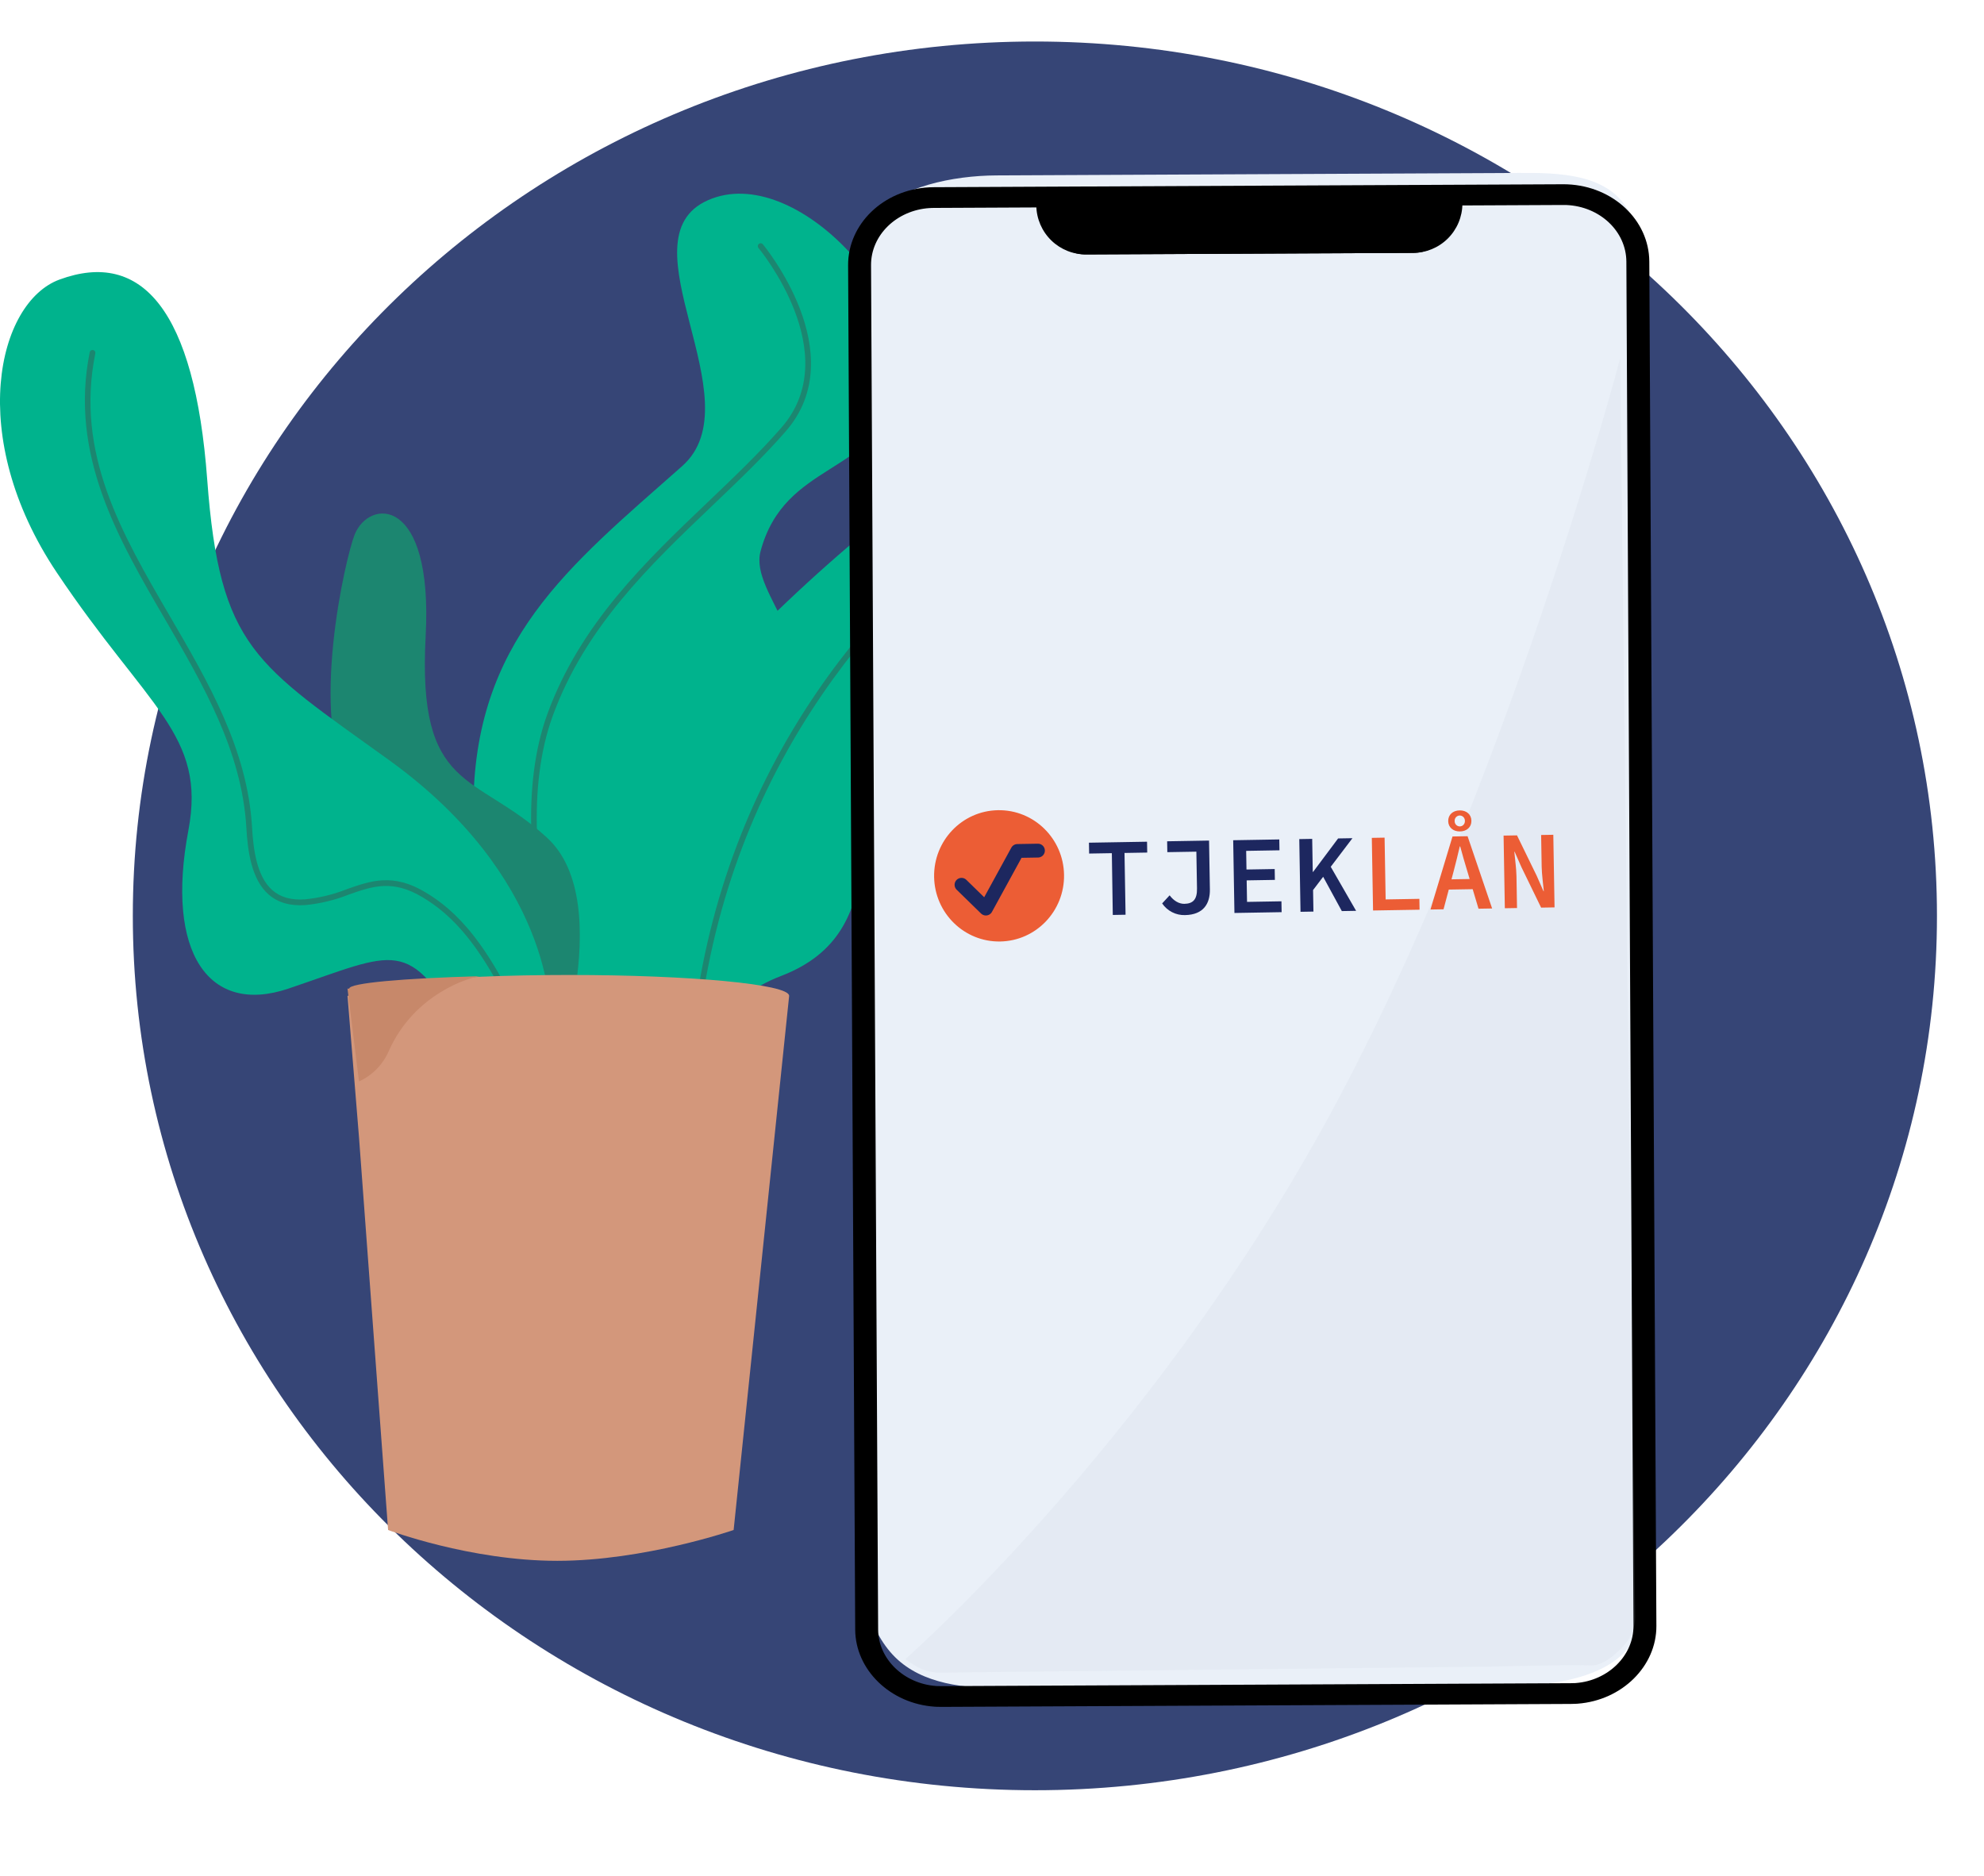
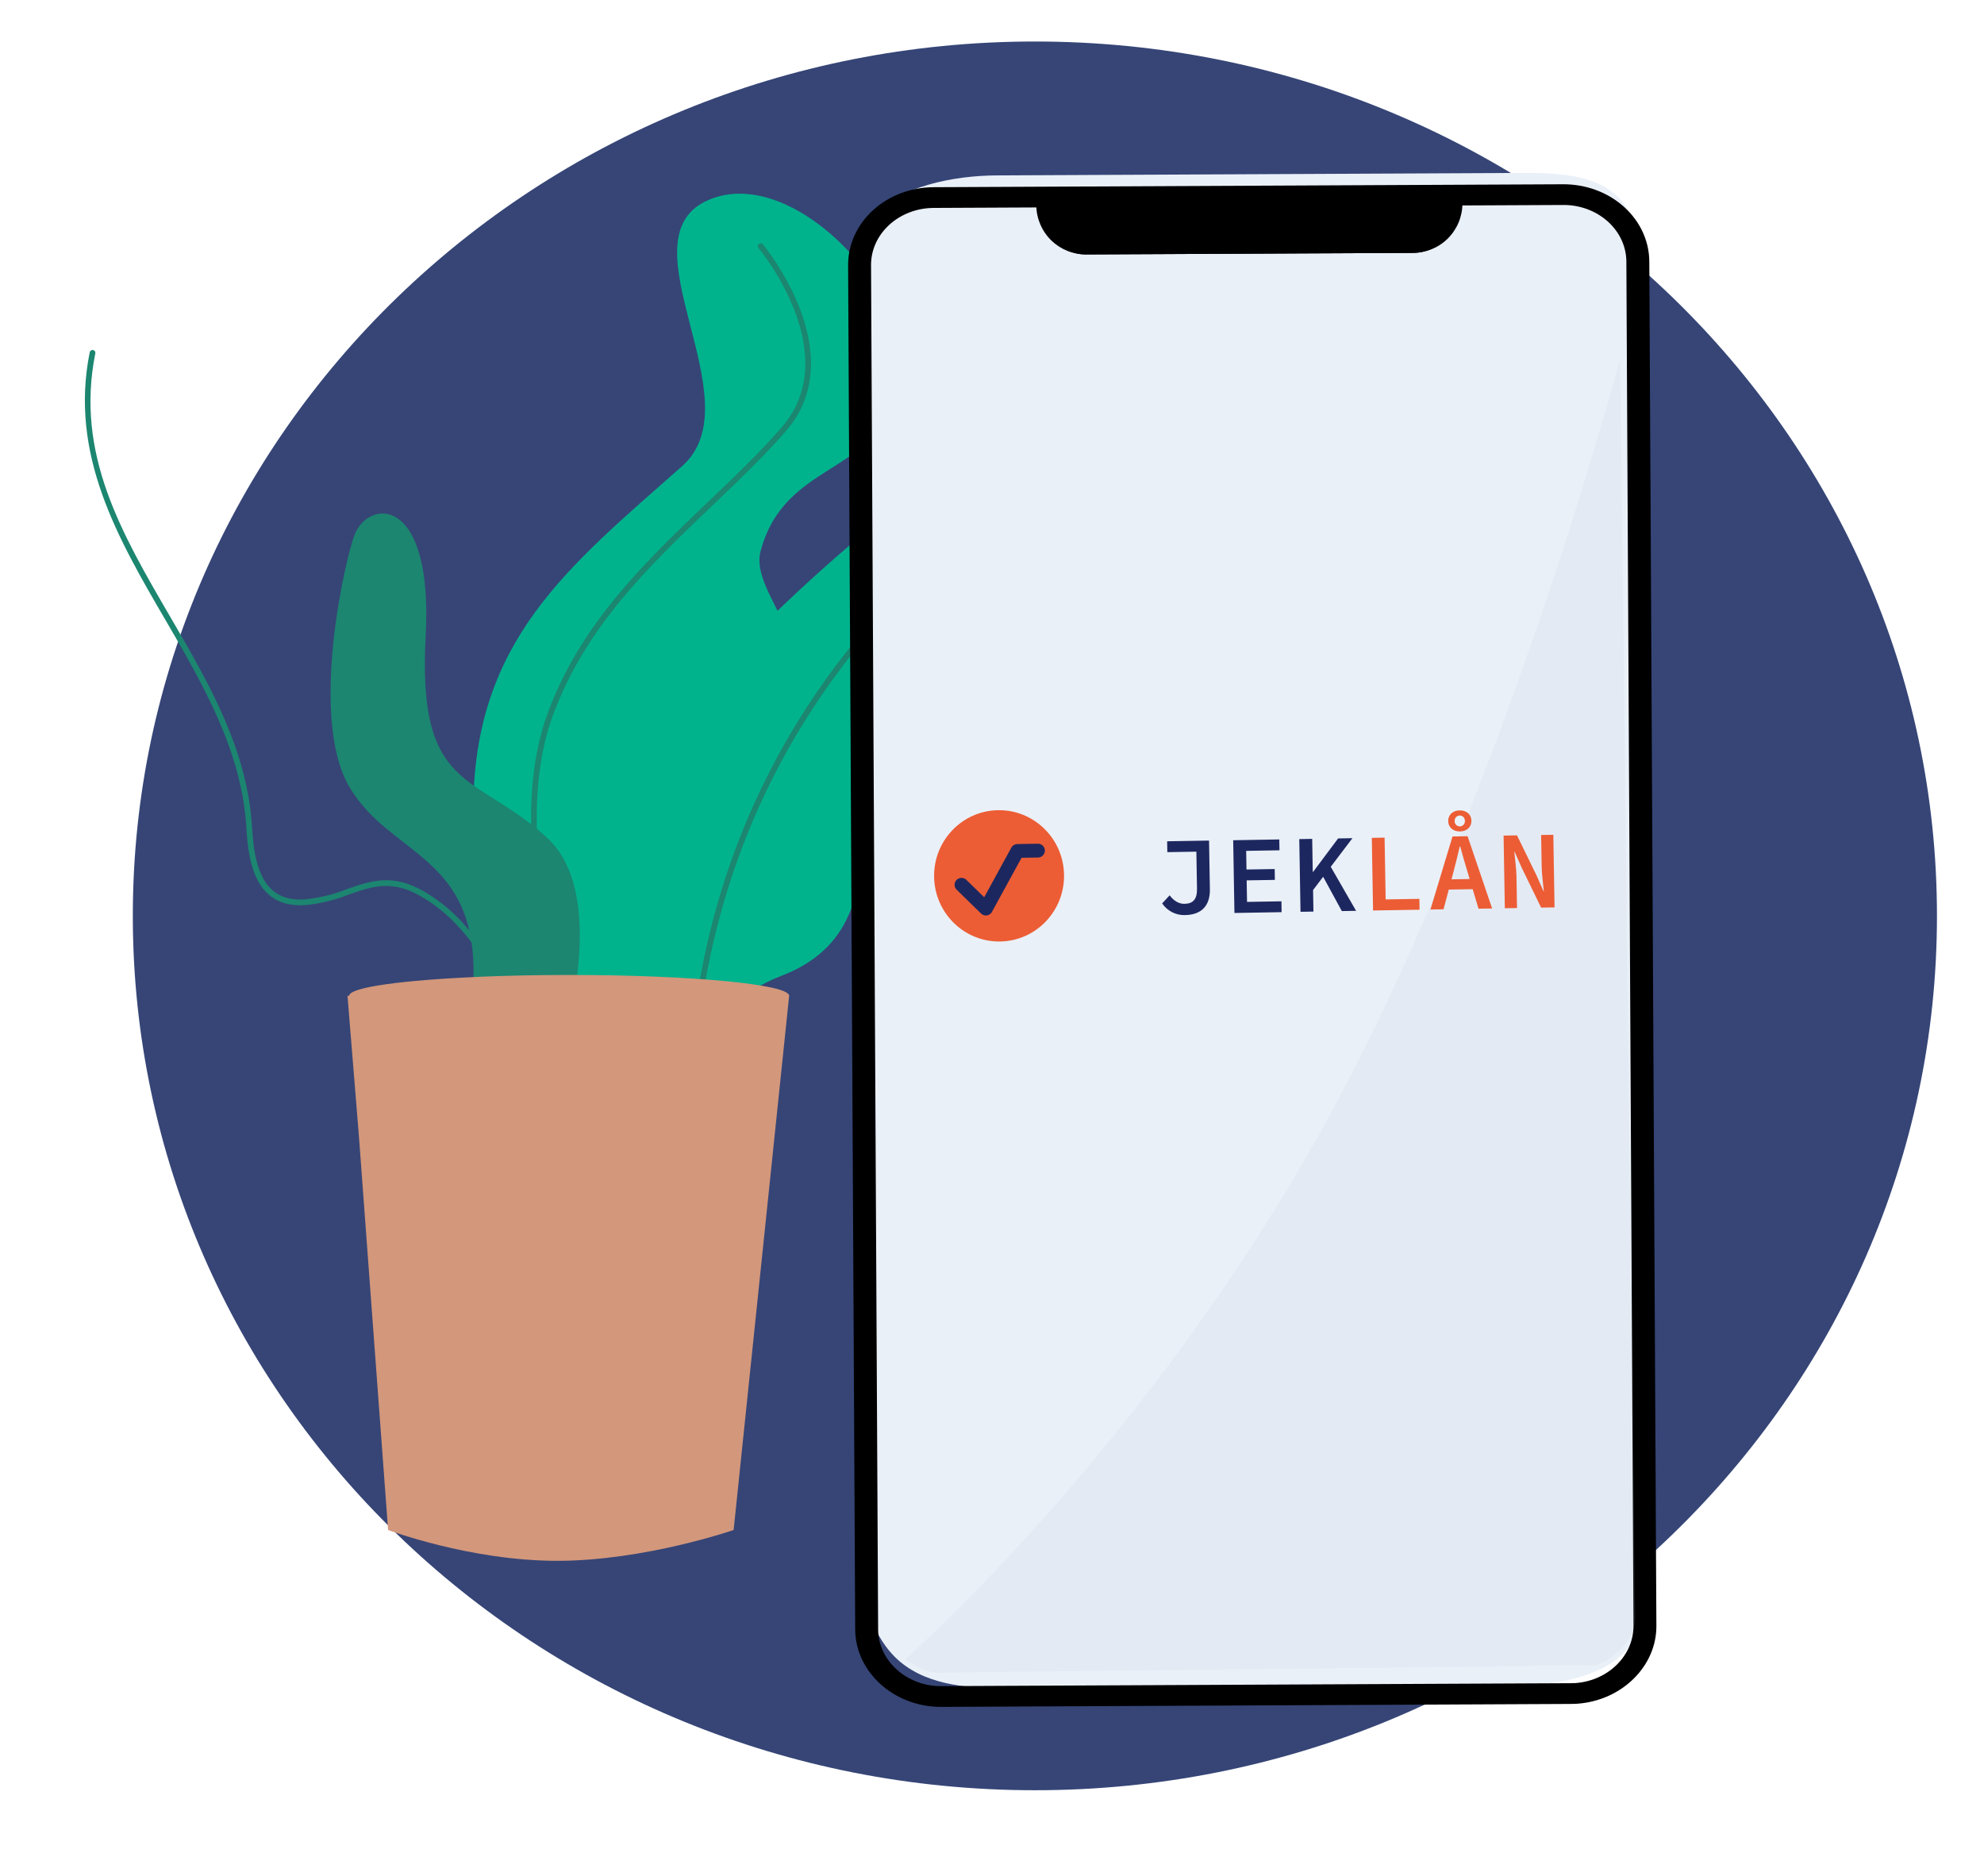
<svg xmlns="http://www.w3.org/2000/svg" width="717" height="678" viewBox="0 0 717 678" fill="none">
  <path d="M374 647C554.045 647 700 505.522 700 331C700 156.478 554.045 15 374 15C193.955 15 48 156.478 48 331C48 505.522 193.955 647 374 647Z" fill="#364576" />
  <path d="M205.385 405.337C198.833 399.039 207.109 297.362 261.472 240.376C343.594 154.287 414.467 124.642 453.178 121.844C483.405 119.661 491.105 137.347 464.087 144.035C437.069 150.723 417.546 166.626 422.618 193.545C427.691 220.464 407.999 232.546 389.737 224.419C371.475 216.292 334.972 208.766 320.42 251.329C305.868 293.892 324.121 336.674 282.194 352.75C240.267 368.826 234.796 427.599 234.796 427.599L205.385 405.337Z" fill="#00B38D" />
  <path d="M198.844 393.366C195.337 390.542 171.059 342.059 171.059 292.583C171.059 231.554 205.386 204.846 246.528 168.453C273.159 144.897 224.031 86.335 255.898 72.335C287.765 58.334 334.444 110.597 325.14 141.392C315.835 172.186 283.598 166.587 274.855 199.244C270.67 214.877 300.003 235.474 283.598 261.698C268.636 285.609 220.41 260.317 224.893 330.16C228.068 379.637 235.477 391.593 235.477 391.593L198.844 393.366Z" fill="#00B38D" />
  <path d="M214.377 393.645C214.518 393.645 214.659 393.616 214.788 393.558C215.039 393.449 215.236 393.245 215.336 392.991C215.437 392.737 215.432 392.454 215.324 392.203C214.973 391.397 180.586 311.016 199.812 258.567C211.563 226.512 234.822 204.318 257.313 182.852C266.858 173.745 275.872 165.147 283.936 155.914C308.46 127.834 275.983 88.633 275.652 88.246C275.472 88.048 275.222 87.928 274.955 87.91C274.688 87.893 274.424 87.98 274.22 88.153C274.016 88.326 273.887 88.571 273.86 88.837C273.833 89.104 273.91 89.37 274.076 89.58C274.396 89.958 305.744 127.823 282.385 154.567C274.386 163.725 265.398 172.296 255.895 181.367C233.231 202.996 209.796 225.359 197.88 257.867C178.367 311.09 213.08 392.218 213.434 393.032C213.514 393.216 213.646 393.373 213.814 393.483C213.982 393.593 214.178 393.652 214.379 393.652" fill="#1C8670" />
  <path d="M198.844 393.364C198.844 393.364 223.674 326.52 197.673 302.73C171.672 278.941 150.785 286.602 153.83 229.866C156.566 178.896 133.37 180.183 128.159 193.222C124.896 201.386 111.461 259.405 126.33 284.518C141.199 309.631 172.815 308.911 171.064 354.765C169.312 400.62 171.064 414.21 171.064 414.21L198.844 393.364Z" fill="#1C8670" />
-   <path d="M198.623 371.058C199.758 364.816 198.693 316.618 140.686 274.763C92.508 239.996 79.413 234.43 74.882 173.27C70.352 112.109 51.274 90.109 21.516 101.029C-0.931 109.26 -12.379 157.765 20.483 206.863C53.346 255.96 74.618 265.461 68.082 300.082C59.71 344.401 75.511 366.989 104.218 357.291C143.509 344.022 147.361 338.218 167.759 373.541L198.623 371.058Z" fill="#00B38D" />
  <path d="M191.381 378.394C191.516 378.394 191.65 378.367 191.775 378.315C192.028 378.21 192.228 378.009 192.333 377.757C192.438 377.504 192.438 377.22 192.334 376.967C177.085 340.197 164.247 328.775 153.697 322.45C142.055 315.472 133.981 318.31 125.436 321.315C120.558 323.261 115.43 324.511 110.204 325.03C105.229 325.383 101.346 324.285 98.399 321.687C92.793 316.752 91.548 306.986 91.091 299.031C89.475 270.878 75.258 246.488 61.512 222.903C43.844 192.586 27.155 163.952 34.449 127.709C34.503 127.441 34.449 127.162 34.297 126.934C34.146 126.706 33.91 126.547 33.642 126.493C33.373 126.439 33.094 126.493 32.866 126.645C32.638 126.796 32.479 127.032 32.425 127.3C24.977 164.314 42.644 194.629 59.728 223.949C73.353 247.33 87.44 271.503 89.032 299.162C89.511 307.518 90.852 317.807 97.04 323.246C100.382 326.184 104.843 327.49 110.352 327.101C115.764 326.574 121.074 325.286 126.125 323.275C134.552 320.313 141.834 317.755 152.639 324.234C162.896 330.383 175.412 341.554 190.429 377.769C190.507 377.958 190.639 378.119 190.809 378.232C190.979 378.346 191.178 378.407 191.383 378.407" fill="#1C8670" />
  <path d="M252.03 367.564C252.281 367.564 252.523 367.473 252.711 367.308C252.9 367.143 253.021 366.915 253.054 366.667C265.694 272.466 320.75 214.036 364.711 181.615C412.365 146.46 457.573 133.443 458.016 133.315C458.147 133.278 458.269 133.216 458.375 133.132C458.482 133.048 458.571 132.945 458.637 132.826C458.703 132.708 458.745 132.578 458.761 132.444C458.777 132.309 458.767 132.173 458.73 132.043C458.693 131.912 458.631 131.791 458.547 131.684C458.463 131.578 458.359 131.489 458.241 131.423C458.123 131.356 457.993 131.314 457.858 131.298C457.724 131.282 457.588 131.293 457.457 131.33C457.003 131.456 411.433 144.58 363.481 179.957C319.193 212.623 263.744 271.485 251.004 366.404C250.983 366.55 250.995 366.699 251.037 366.84C251.079 366.981 251.151 367.112 251.248 367.222C251.345 367.333 251.465 367.422 251.6 367.482C251.735 367.542 251.881 367.573 252.028 367.572" fill="#1C8670" />
  <path d="M125.584 359.871L129.735 410.97L140.254 552.946C140.254 552.946 169.827 564.09 201.366 564.09C232.905 564.09 265.129 552.946 265.129 552.946L285.195 359.871H285.174C285.174 355.722 249.597 352.359 205.701 352.359C194.365 352.359 183.587 352.579 173.821 352.99C173.738 352.99 173.635 353.021 173.511 353.021C145.636 354.184 126.205 356.792 126.205 359.871L125.584 359.871Z" fill="#D3977B" />
-   <path d="M125.584 357.293L129.735 390.848C134.619 388.613 138.487 384.629 140.575 379.683C149.866 358.983 169.816 353.205 173.508 352.793C145.633 353.557 126.202 355.269 126.202 357.292L125.584 357.293Z" fill="#C7886A" />
  <path d="M360.058 63.395L542.78 62.539C557.38 62.471 574.955 61.494 584.787 71.261C594.121 80.529 595.742 100.513 595.817 115.053L598.104 556.287C598.181 571.09 596.553 587.805 586.53 597.681C577.323 606.755 559.952 609.224 545.614 609.291L362.891 610.147C348.898 610.213 333.418 608.75 323.472 598.902C313.525 589.055 309.925 571.63 309.851 557.637L307.564 116.408C307.494 102.883 306.962 87.672 315.515 78.031C324.882 67.466 344.434 63.468 360.058 63.395Z" fill="#EAF0F8" />
  <path d="M528.489 70.712L528.504 73.615C528.479 78.356 526.572 82.892 523.204 86.227C519.835 89.561 515.28 91.42 510.54 91.395L392.66 91.954C387.92 92.023 383.346 90.208 379.943 86.905C376.541 83.603 374.588 79.085 374.514 74.344L374.5 71.441L528.489 70.712Z" fill="black" />
  <path d="M466.765 73.402L434.346 73.556C433.318 73.561 432.49 74.398 432.495 75.426C432.5 76.453 433.337 77.283 434.365 77.278L466.785 77.124C467.812 77.119 468.641 76.282 468.636 75.254C468.63 74.226 467.793 73.397 466.765 73.402Z" fill="white" />
  <g filter="url(#filter0_d_45_28289)">
    <path d="M566.485 63.618L566.339 63.608C565.845 63.594 565.341 63.584 564.835 63.587L337.424 64.65C336.907 64.652 336.389 64.666 335.886 64.688L335.735 64.702L335.66 64.702C319.223 65.616 306.423 77.977 306.501 92.872L309.062 585.941C309.137 600.499 321.761 612.736 337.812 613.801C338.052 613.817 338.308 613.834 338.563 613.838L338.654 613.838C339.19 613.861 339.733 613.871 340.278 613.869L567.687 612.806C568.222 612.803 568.757 612.787 569.285 612.76L569.379 612.759C569.648 612.752 569.916 612.732 570.169 612.714C586.188 611.498 598.679 599.149 598.603 584.587L596.043 91.519C595.965 76.579 582.981 64.324 566.485 63.618ZM590.318 584.625C590.374 595.298 581.221 604.361 569.482 605.251C569.374 605.258 569.259 605.27 569.149 605.274L569.078 605.274L569.006 605.275L568.911 605.275L568.855 605.275L568.798 605.275C568.417 605.296 568.03 605.307 567.649 605.308L340.238 606.372C339.844 606.373 339.447 606.366 339.055 606.349L339.01 606.35L338.965 606.35L338.874 606.35L338.808 606.351L338.734 606.351C338.637 606.351 338.538 606.34 338.424 606.332C326.661 605.548 317.403 596.578 317.348 585.902L314.787 92.834C314.731 81.986 324.01 72.953 335.95 72.188L336.154 72.187L336.459 72.16C336.819 72.146 337.155 72.14 337.462 72.138L564.874 71.075C565.182 71.074 565.519 71.072 565.897 71.089L565.977 71.088L566.087 71.088C578.18 71.604 587.698 80.592 587.755 91.547L590.318 584.625Z" fill="black" />
  </g>
  <path d="M528.466 67.11L528.484 70.521C528.543 82.004 520.506 91.353 510.536 91.4L392.657 91.957C382.687 92.004 374.555 82.731 374.496 71.249L374.479 67.838L528.466 67.11Z" fill="black" />
  <path d="M585.495 129.589L590.915 583.12C591.161 586.703 590.161 590.261 588.083 593.189C584.672 597.579 579.287 602.012 575.156 601.892C565.032 601.596 539.928 602.3 539.928 602.3L339.694 604.502C337.65 604.507 335.621 604.156 333.698 603.463C331.369 602.47 329.181 601.174 327.19 599.609C327.19 599.609 414.542 523.1 479.124 405.593C543.707 288.085 585.495 129.589 585.495 129.589Z" fill="#BFC2D0" fill-opacity="0.14" />
-   <path d="M401.811 308.339L393.603 308.479L393.536 304.555L414.529 304.196L414.596 308.12L406.388 308.261L406.77 330.588L402.152 330.667L401.811 308.339Z" fill="#1D275F" />
  <path d="M419.991 326.5L422.692 323.575C424.221 325.624 426.148 326.68 428.015 326.648C431.17 326.594 432.653 325.049 432.585 321.093L432.357 307.795L421.862 307.974L421.794 304.045L436.939 303.786L437.241 321.414C437.327 326.433 435.048 330.605 428.224 330.722C426.613 330.766 425.016 330.403 423.578 329.666C422.14 328.929 420.907 327.84 419.991 326.5Z" fill="#1D275F" />
  <path d="M445.664 303.662L462.322 303.377L462.39 307.302L450.354 307.508L450.469 314.247L460.663 314.073L460.73 317.998L450.536 318.172L450.669 325.949L463.1 325.736L463.167 329.659L446.114 329.951L445.664 303.662Z" fill="#1D275F" />
  <path d="M469.546 303.254L474.215 303.174L474.419 315.097L474.552 315.095L483.583 303.014L488.764 302.925L474.531 321.673L474.664 329.449L469.995 329.529L469.546 303.254ZM477.682 315.966L480.36 312.29L490.082 329.18L484.924 329.268L477.682 315.966Z" fill="#1D275F" />
  <path d="M495.762 302.805L500.379 302.726L500.761 325.055L512.951 324.847L513.018 328.77L496.211 329.057L495.762 302.805Z" fill="#EC5D35" />
  <path d="M524.923 302.307L530.371 302.214L539.24 328.323L534.32 328.408L530.172 314.513C529.345 311.758 528.463 308.796 527.705 305.9L527.546 305.902C526.868 308.823 526.139 311.812 525.406 314.594L521.684 328.624L516.953 328.705L524.923 302.307ZM521.771 317.841L533.949 317.633L534.012 321.319L521.834 321.527L521.771 317.841ZM523.371 296.769C523.331 294.457 525.04 292.923 527.497 292.881C529.954 292.839 531.714 294.313 531.754 296.625C531.793 298.938 530.059 300.445 527.627 300.487C525.195 300.528 523.41 299.055 523.371 296.769ZM529.399 296.666C529.408 296.412 529.365 296.159 529.274 295.922C529.183 295.685 529.045 295.47 528.869 295.288C528.693 295.107 528.482 294.964 528.25 294.868C528.017 294.771 527.767 294.724 527.516 294.728C527.265 294.732 527.017 294.788 526.787 294.893C526.558 294.997 526.352 295.147 526.183 295.334C526.013 295.521 525.882 295.742 525.799 295.981C525.716 296.221 525.683 296.476 525.7 296.729C525.691 296.983 525.734 297.236 525.825 297.473C525.916 297.71 526.054 297.925 526.23 298.106C526.406 298.288 526.617 298.431 526.85 298.527C527.082 298.624 527.332 298.671 527.583 298.667C527.835 298.662 528.082 298.606 528.312 298.502C528.541 298.398 528.747 298.248 528.917 298.061C529.086 297.873 529.217 297.653 529.3 297.413C529.383 297.174 529.416 296.919 529.399 296.666Z" fill="#EC5D35" />
  <path d="M543.382 301.99L548.232 301.907L555.36 316.534L557.811 322.104L557.924 322.102C557.683 319.424 557.196 316.104 557.145 313.175L556.95 301.768L561.352 301.693L561.801 327.935L556.948 328.018L549.827 313.377L547.372 307.822L547.263 307.824C547.506 310.615 547.991 313.77 548.04 316.678L548.237 328.167L543.836 328.243L543.382 301.99Z" fill="#EC5D35" />
  <path d="M361.463 340.259C374.429 340.037 384.759 329.235 384.535 316.132C384.311 303.03 373.618 292.587 360.652 292.809C347.685 293.031 337.356 303.833 337.58 316.936C337.804 330.039 348.497 340.481 361.463 340.259Z" fill="#EC5D35" />
  <path d="M347.481 319.766L356.288 328.362L367.682 307.542L375.103 307.415" stroke="#1D275F" stroke-width="5" stroke-linecap="round" stroke-linejoin="round" />
  <defs>
    <filter id="filter0_d_45_28289" x="286.458" y="46.55" width="332.188" height="590.368" filterUnits="userSpaceOnUse" color-interpolation-filters="sRGB">
      <feFlood flood-opacity="0" result="BackgroundImageFix" />
      <feColorMatrix in="SourceAlpha" type="matrix" values="0 0 0 0 0 0 0 0 0 0 0 0 0 0 0 0 0 0 127 0" result="hardAlpha" />
      <feOffset dy="3.006" />
      <feGaussianBlur stdDeviation="10.021" />
      <feColorMatrix type="matrix" values="0 0 0 0 0 0 0 0 0 0 0 0 0 0 0 0 0 0 0.4 0" />
      <feBlend mode="normal" in2="BackgroundImageFix" result="effect1_dropShadow_45_28289" />
      <feBlend mode="normal" in="SourceGraphic" in2="effect1_dropShadow_45_28289" result="shape" />
    </filter>
  </defs>
</svg>